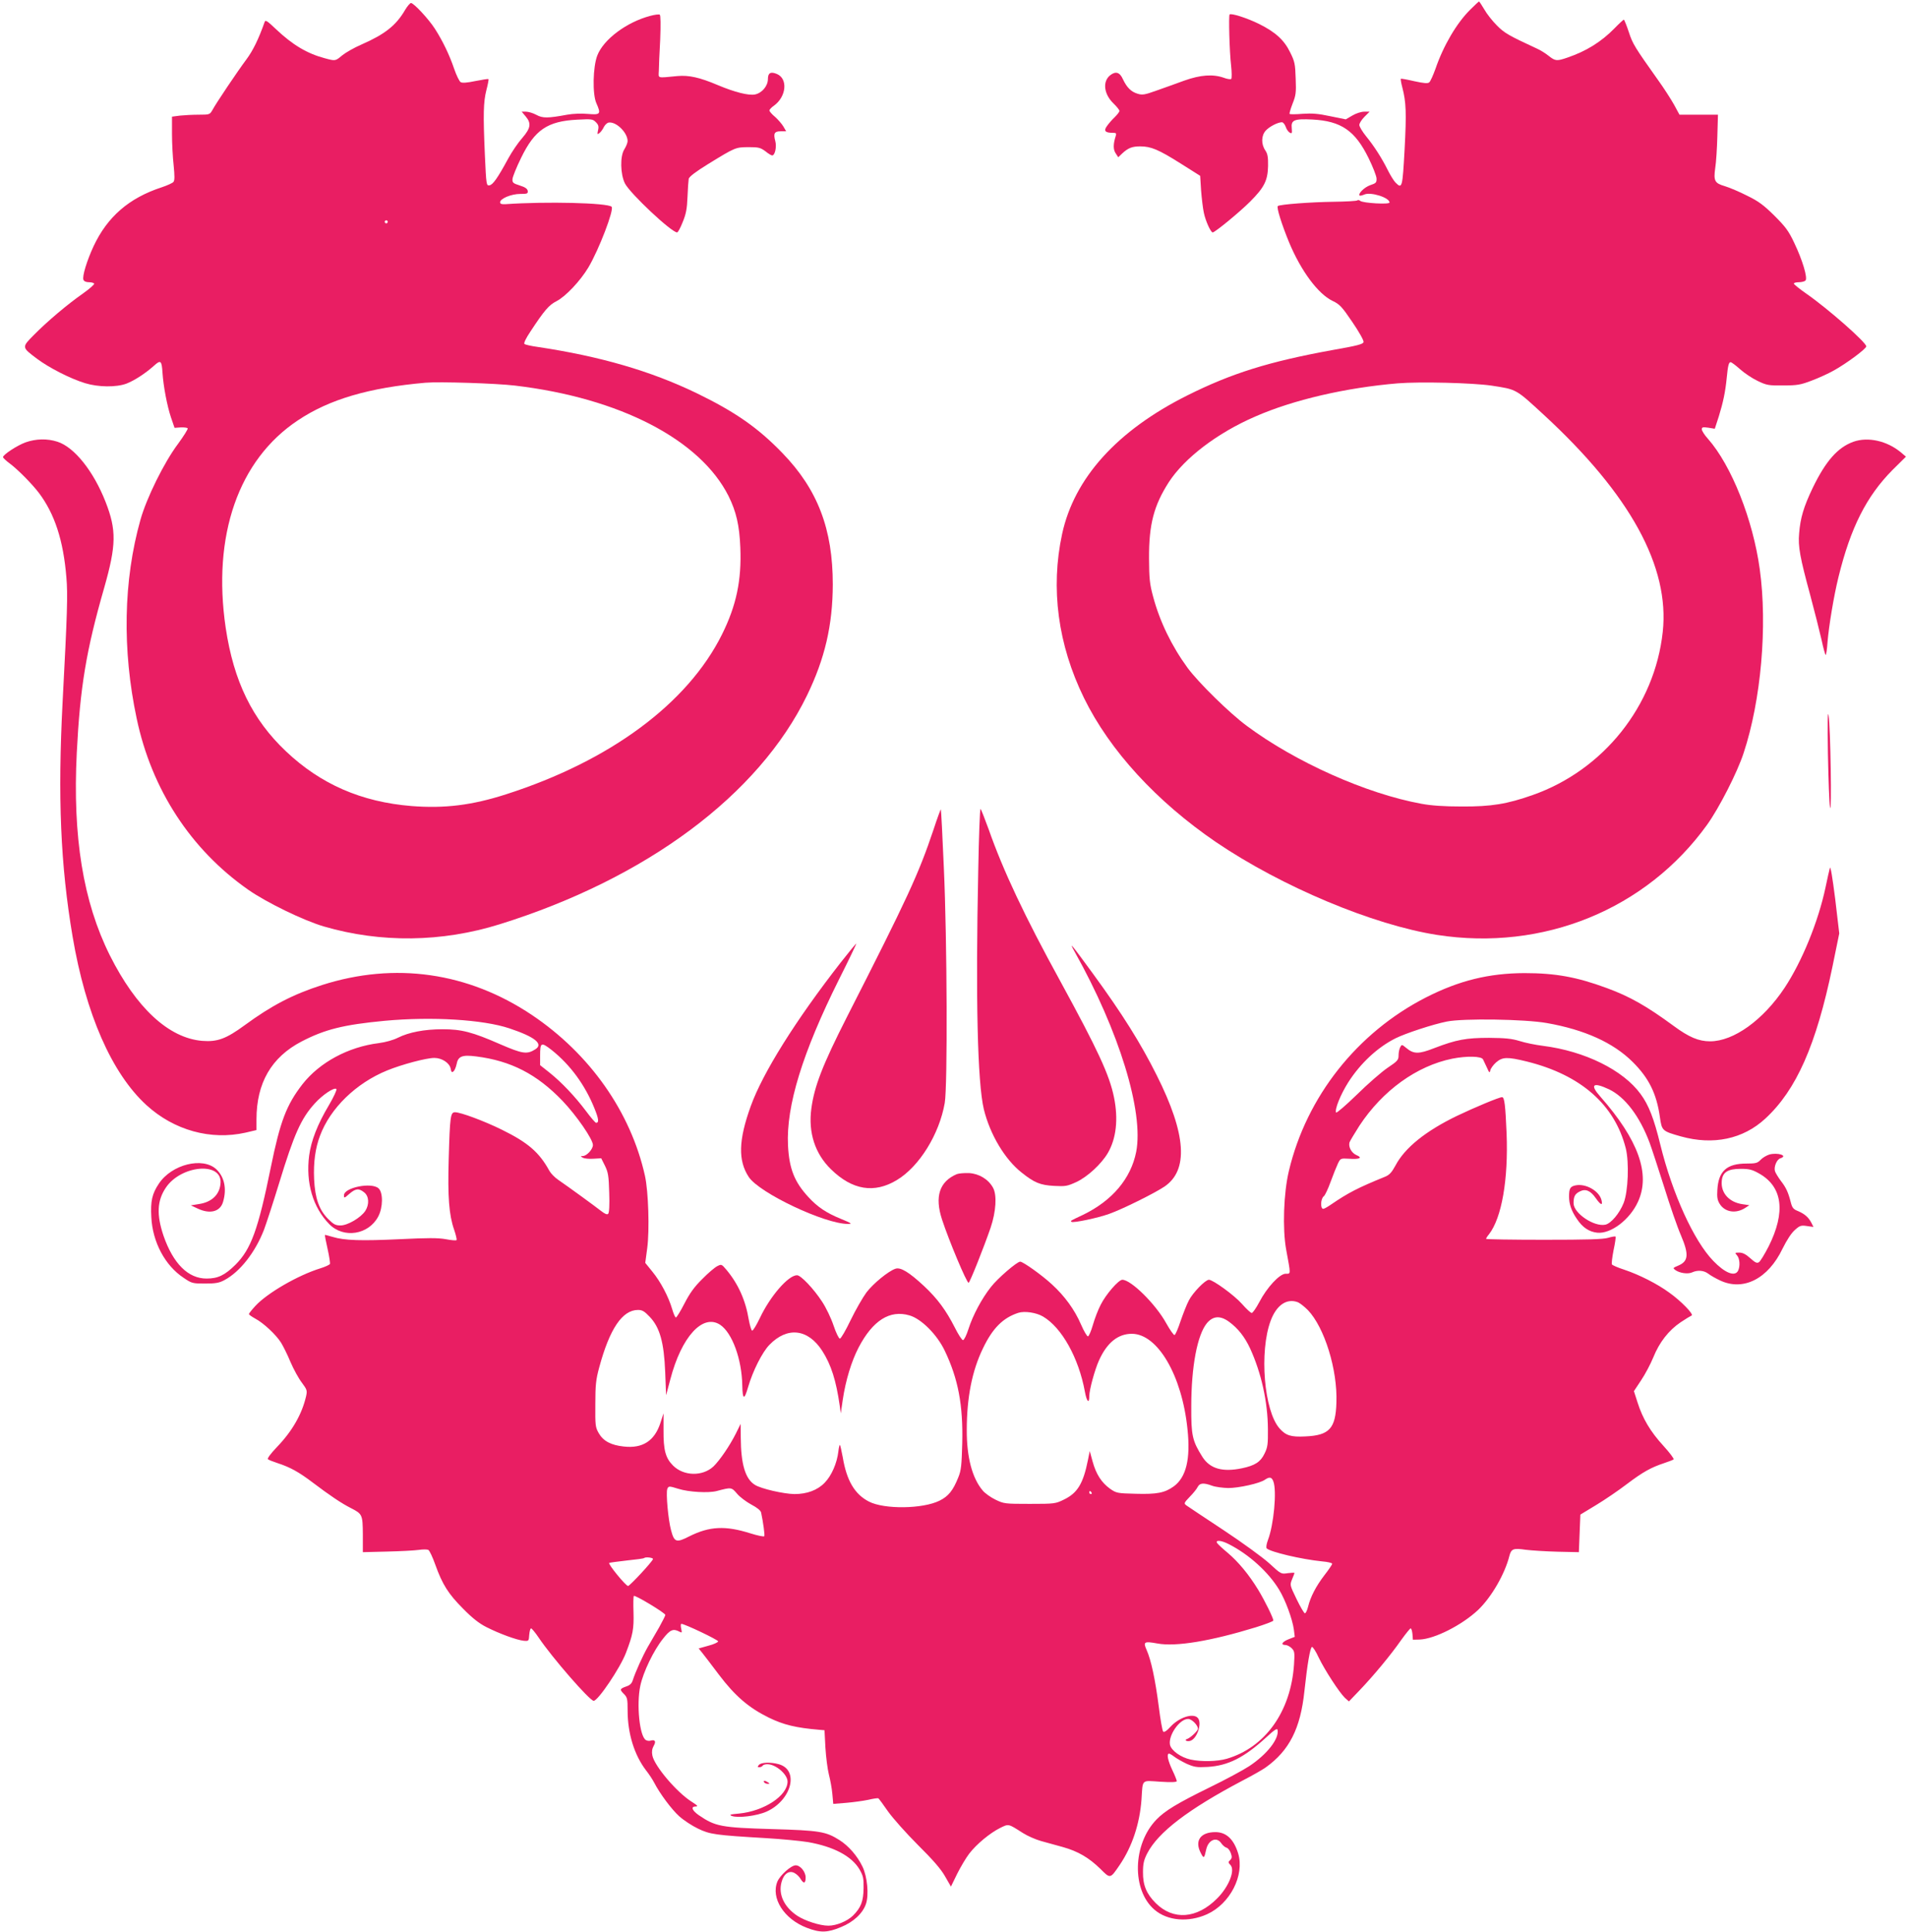
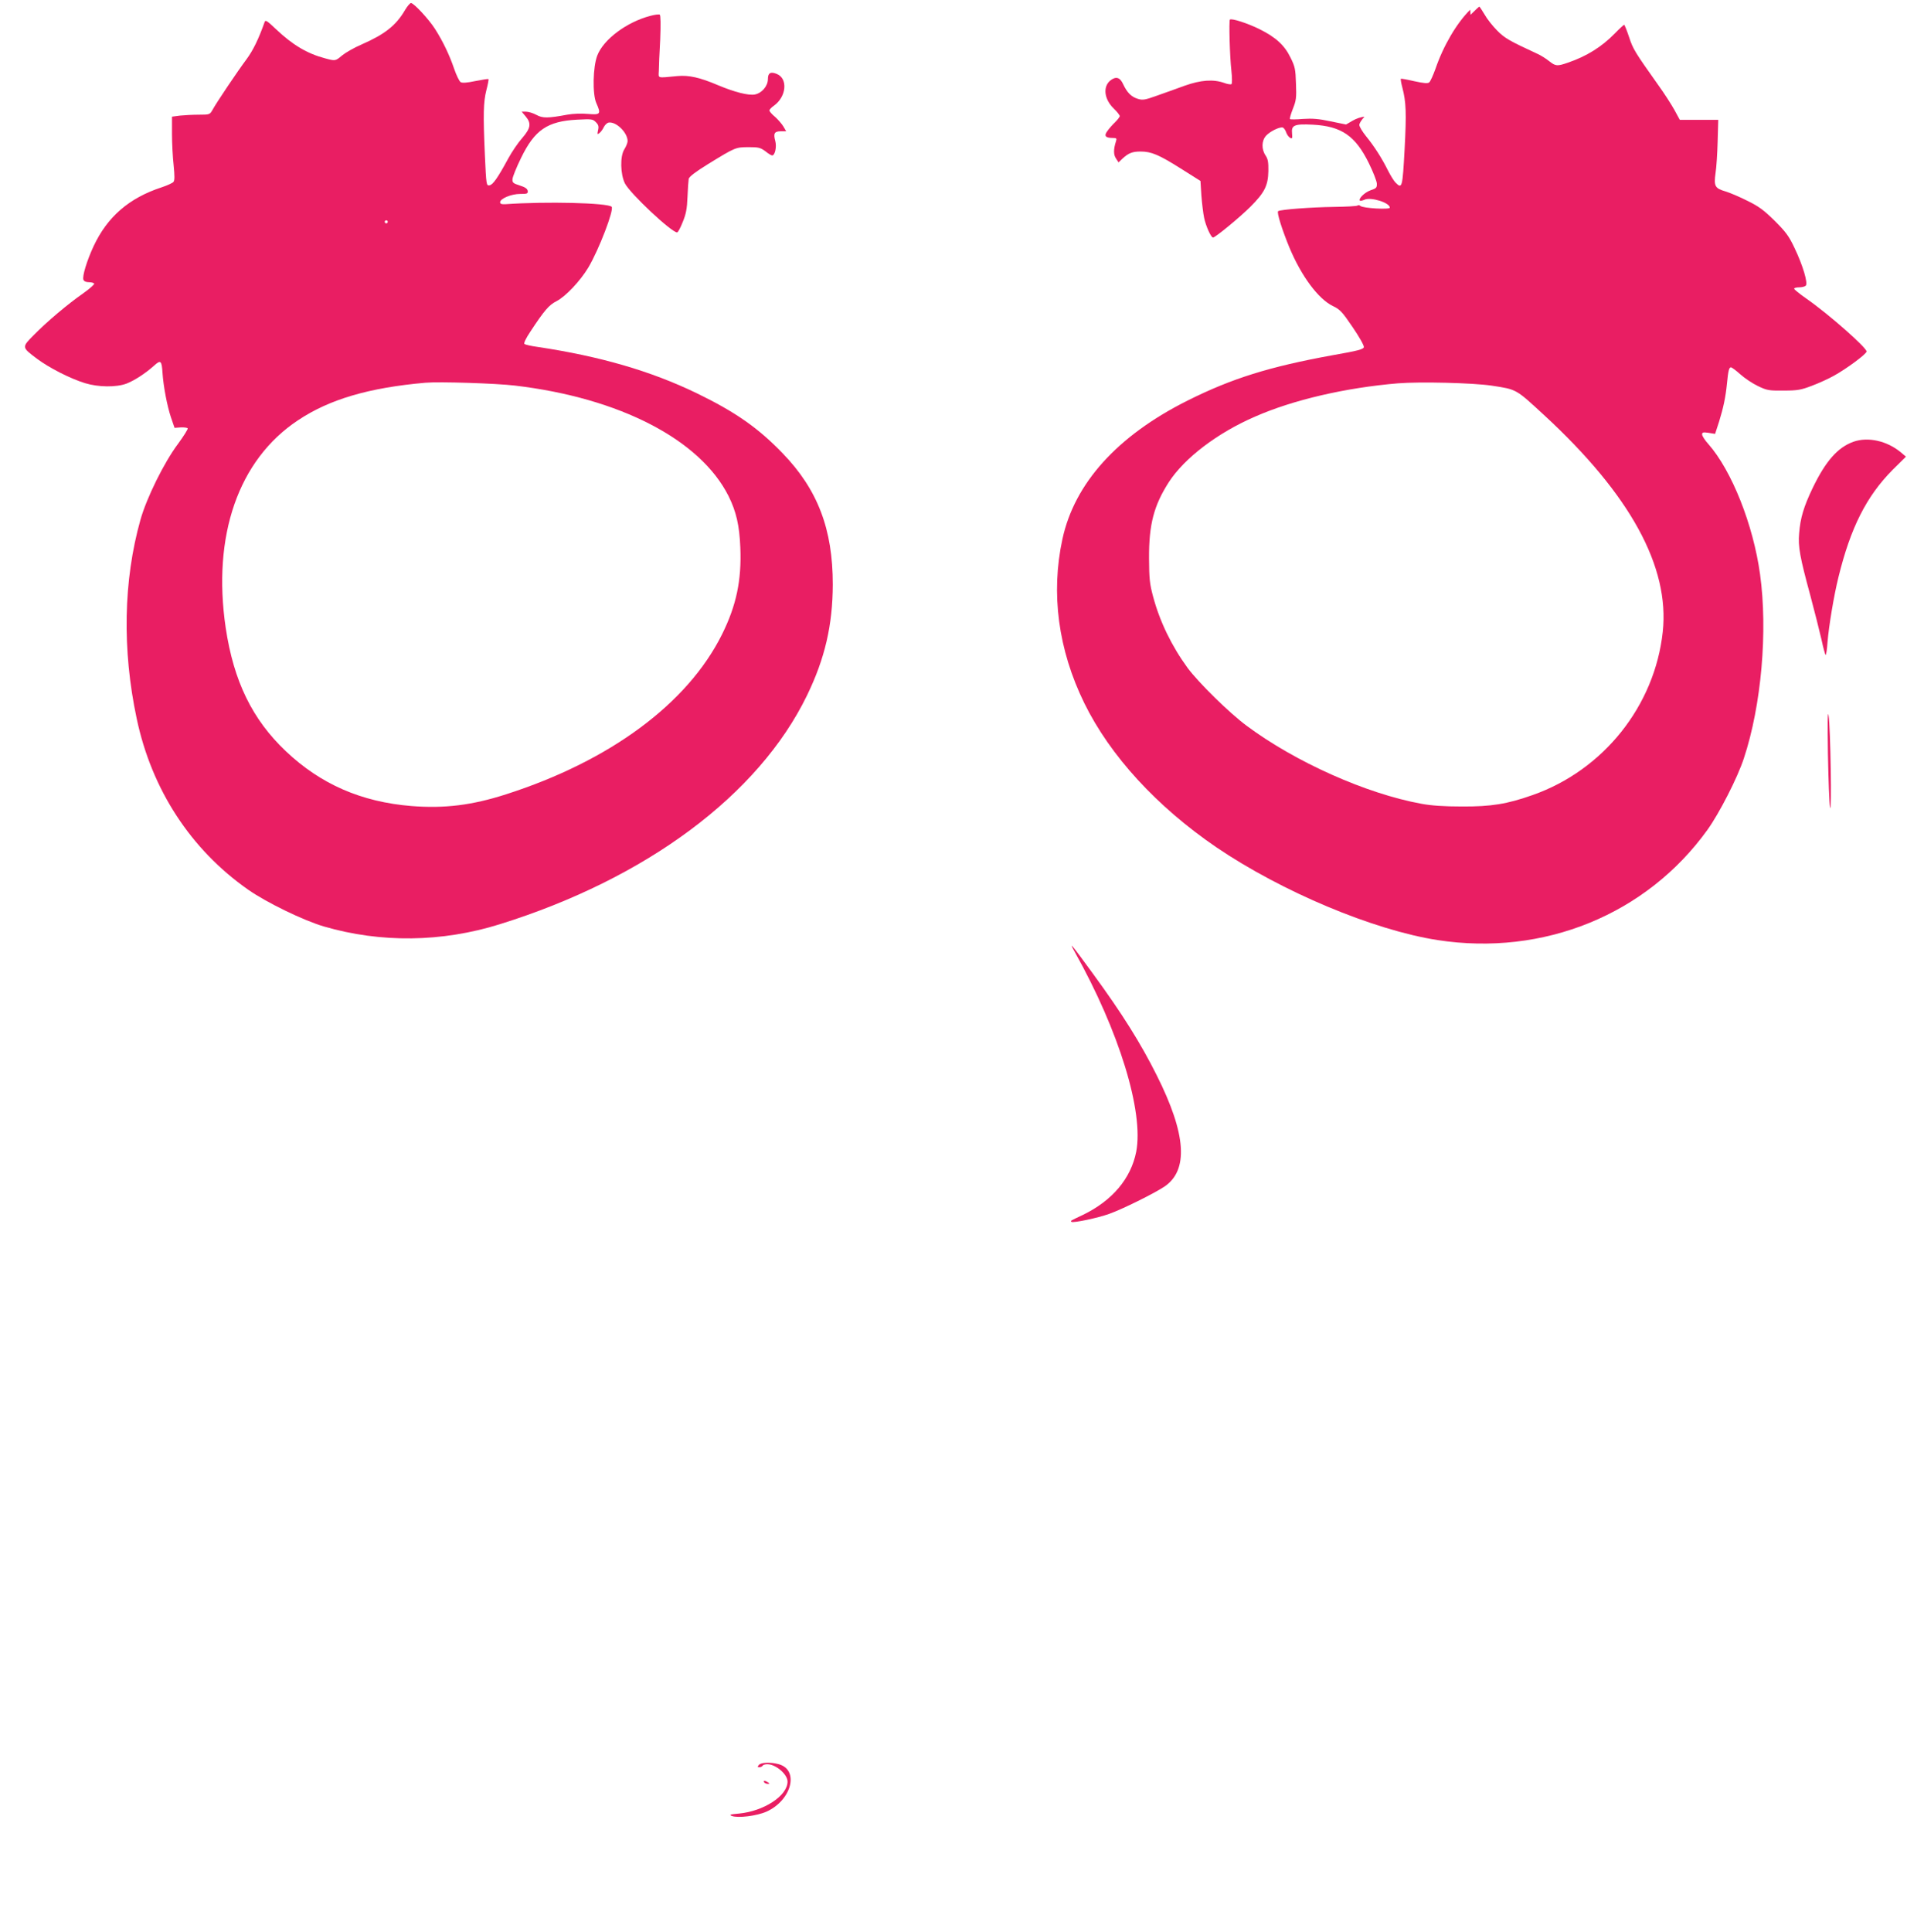
<svg xmlns="http://www.w3.org/2000/svg" version="1.0" width="1264pt" height="1280pt" viewBox="0 0 1264 1280" preserveAspectRatio="xMidYMid meet">
  <g transform="translate(0,1280) scale(0.1,-0.1)" fill="#e91e63" stroke="none">
-     <path d="M9745 12736 c-90 -89 -178 -239 -230 -391 -16 -44 -34 -85 -42 -91 -10 -8 -35 -6 -99 8 -47 11 -87 18 -89 16 -2 -2 2 -28 10 -58 25 -96 28 -166 15 -410 -14 -254 -16 -264 -60 -220 -11 11 -34 48 -51 82 -41 82 -91 160 -145 226 -24 30 -44 63 -44 74 0 11 15 35 34 54 l34 34 -36 0 c-20 0 -54 -11 -79 -26 l-43 -25 -103 21 c-79 17 -120 20 -182 16 -45 -4 -84 -4 -87 -1 -3 3 6 33 19 67 22 55 25 73 21 168 -3 95 -6 112 -36 172 -40 83 -98 135 -206 189 -81 40 -185 73 -196 63 -7 -8 -1 -244 10 -339 5 -44 5 -83 1 -88 -4 -4 -27 -1 -50 8 -72 25 -154 19 -261 -19 -52 -19 -135 -49 -184 -66 -78 -28 -94 -31 -126 -21 -43 13 -71 41 -97 96 -21 47 -48 55 -85 26 -51 -41 -42 -124 22 -186 22 -21 40 -44 40 -50 0 -6 -14 -24 -31 -41 -17 -16 -40 -42 -51 -58 -24 -32 -14 -46 36 -46 25 0 27 -3 21 -22 -17 -53 -17 -89 0 -114 l17 -26 26 25 c40 37 66 47 120 47 71 0 121 -21 267 -113 l130 -82 6 -96 c4 -52 12 -119 18 -147 11 -55 46 -132 59 -132 15 0 178 134 248 204 94 94 117 140 119 236 1 59 -3 81 -18 103 -29 42 -27 100 3 132 25 27 80 55 107 55 8 0 19 -14 25 -30 5 -17 18 -34 27 -39 14 -8 16 -4 13 29 -6 55 16 64 137 58 191 -10 283 -74 372 -255 28 -57 52 -118 53 -135 1 -28 -3 -32 -42 -45 -39 -14 -82 -56 -70 -69 3 -2 17 1 31 7 42 19 167 -20 167 -53 0 -14 -176 -4 -194 11 -7 6 -16 7 -20 3 -4 -4 -76 -8 -160 -9 -146 -2 -349 -17 -366 -28 -11 -7 26 -123 74 -240 80 -192 193 -343 289 -389 46 -22 61 -37 130 -139 44 -64 77 -123 75 -133 -2 -14 -37 -24 -209 -54 -417 -76 -665 -153 -959 -300 -466 -233 -750 -548 -830 -918 -78 -360 -28 -734 145 -1087 171 -349 481 -686 875 -955 435 -295 1041 -549 1466 -615 703 -109 1385 169 1789 730 79 110 200 346 242 475 116 350 159 843 107 1219 -45 327 -187 686 -343 863 -23 25 -41 54 -41 63 0 15 7 16 43 11 l43 -7 27 83 c28 91 43 161 52 253 8 84 14 105 26 105 6 0 34 -21 63 -47 28 -25 80 -60 116 -77 60 -29 73 -31 170 -30 92 0 115 4 188 32 46 17 111 47 145 66 87 48 217 145 217 161 0 26 -253 249 -397 349 -46 32 -83 62 -83 67 0 5 15 9 33 9 18 0 38 5 44 11 16 16 -19 134 -74 249 -38 81 -59 108 -132 181 -70 69 -104 95 -180 132 -51 26 -117 54 -147 63 -69 20 -77 35 -65 121 6 37 12 132 14 211 l4 142 -127 0 -128 0 -37 68 c-21 37 -67 109 -104 160 -156 220 -169 240 -195 320 -15 45 -30 82 -33 82 -2 0 -31 -26 -62 -58 -87 -89 -187 -151 -310 -193 -72 -25 -82 -24 -125 10 -21 17 -56 39 -79 49 -186 86 -216 103 -266 154 -29 29 -67 77 -83 106 -17 28 -32 52 -35 52 -2 0 -28 -24 -58 -54z m140 -2491 c170 -26 160 -21 348 -194 573 -528 835 -1007 788 -1438 -53 -490 -393 -916 -862 -1081 -170 -60 -275 -77 -469 -76 -120 0 -204 6 -268 18 -368 67 -838 278 -1159 517 -116 86 -319 286 -391 383 -106 145 -185 308 -229 473 -23 85 -26 119 -27 253 -1 226 32 350 131 505 104 160 321 326 573 435 253 111 600 191 945 220 149 12 497 3 620 -15z" />
+     <path d="M9745 12736 c-90 -89 -178 -239 -230 -391 -16 -44 -34 -85 -42 -91 -10 -8 -35 -6 -99 8 -47 11 -87 18 -89 16 -2 -2 2 -28 10 -58 25 -96 28 -166 15 -410 -14 -254 -16 -264 -60 -220 -11 11 -34 48 -51 82 -41 82 -91 160 -145 226 -24 30 -44 63 -44 74 0 11 15 35 34 54 c-20 0 -54 -11 -79 -26 l-43 -25 -103 21 c-79 17 -120 20 -182 16 -45 -4 -84 -4 -87 -1 -3 3 6 33 19 67 22 55 25 73 21 168 -3 95 -6 112 -36 172 -40 83 -98 135 -206 189 -81 40 -185 73 -196 63 -7 -8 -1 -244 10 -339 5 -44 5 -83 1 -88 -4 -4 -27 -1 -50 8 -72 25 -154 19 -261 -19 -52 -19 -135 -49 -184 -66 -78 -28 -94 -31 -126 -21 -43 13 -71 41 -97 96 -21 47 -48 55 -85 26 -51 -41 -42 -124 22 -186 22 -21 40 -44 40 -50 0 -6 -14 -24 -31 -41 -17 -16 -40 -42 -51 -58 -24 -32 -14 -46 36 -46 25 0 27 -3 21 -22 -17 -53 -17 -89 0 -114 l17 -26 26 25 c40 37 66 47 120 47 71 0 121 -21 267 -113 l130 -82 6 -96 c4 -52 12 -119 18 -147 11 -55 46 -132 59 -132 15 0 178 134 248 204 94 94 117 140 119 236 1 59 -3 81 -18 103 -29 42 -27 100 3 132 25 27 80 55 107 55 8 0 19 -14 25 -30 5 -17 18 -34 27 -39 14 -8 16 -4 13 29 -6 55 16 64 137 58 191 -10 283 -74 372 -255 28 -57 52 -118 53 -135 1 -28 -3 -32 -42 -45 -39 -14 -82 -56 -70 -69 3 -2 17 1 31 7 42 19 167 -20 167 -53 0 -14 -176 -4 -194 11 -7 6 -16 7 -20 3 -4 -4 -76 -8 -160 -9 -146 -2 -349 -17 -366 -28 -11 -7 26 -123 74 -240 80 -192 193 -343 289 -389 46 -22 61 -37 130 -139 44 -64 77 -123 75 -133 -2 -14 -37 -24 -209 -54 -417 -76 -665 -153 -959 -300 -466 -233 -750 -548 -830 -918 -78 -360 -28 -734 145 -1087 171 -349 481 -686 875 -955 435 -295 1041 -549 1466 -615 703 -109 1385 169 1789 730 79 110 200 346 242 475 116 350 159 843 107 1219 -45 327 -187 686 -343 863 -23 25 -41 54 -41 63 0 15 7 16 43 11 l43 -7 27 83 c28 91 43 161 52 253 8 84 14 105 26 105 6 0 34 -21 63 -47 28 -25 80 -60 116 -77 60 -29 73 -31 170 -30 92 0 115 4 188 32 46 17 111 47 145 66 87 48 217 145 217 161 0 26 -253 249 -397 349 -46 32 -83 62 -83 67 0 5 15 9 33 9 18 0 38 5 44 11 16 16 -19 134 -74 249 -38 81 -59 108 -132 181 -70 69 -104 95 -180 132 -51 26 -117 54 -147 63 -69 20 -77 35 -65 121 6 37 12 132 14 211 l4 142 -127 0 -128 0 -37 68 c-21 37 -67 109 -104 160 -156 220 -169 240 -195 320 -15 45 -30 82 -33 82 -2 0 -31 -26 -62 -58 -87 -89 -187 -151 -310 -193 -72 -25 -82 -24 -125 10 -21 17 -56 39 -79 49 -186 86 -216 103 -266 154 -29 29 -67 77 -83 106 -17 28 -32 52 -35 52 -2 0 -28 -24 -58 -54z m140 -2491 c170 -26 160 -21 348 -194 573 -528 835 -1007 788 -1438 -53 -490 -393 -916 -862 -1081 -170 -60 -275 -77 -469 -76 -120 0 -204 6 -268 18 -368 67 -838 278 -1159 517 -116 86 -319 286 -391 383 -106 145 -185 308 -229 473 -23 85 -26 119 -27 253 -1 226 32 350 131 505 104 160 321 326 573 435 253 111 600 191 945 220 149 12 497 3 620 -15z" />
    <path d="M2685 12734 c-60 -103 -134 -161 -289 -229 -49 -21 -106 -54 -128 -72 -45 -38 -45 -38 -115 -19 -117 31 -213 88 -324 193 -59 56 -70 63 -75 47 -40 -113 -77 -189 -121 -248 -59 -79 -199 -287 -225 -335 -17 -30 -19 -31 -90 -31 -40 0 -97 -3 -125 -6 l-53 -7 0 -114 c0 -62 5 -157 11 -209 7 -71 7 -99 -1 -109 -6 -8 -42 -24 -78 -36 -217 -71 -360 -195 -452 -391 -44 -95 -76 -199 -67 -222 4 -10 18 -16 36 -16 16 0 32 -4 35 -9 4 -5 -30 -34 -73 -65 -105 -73 -239 -187 -326 -275 -82 -83 -82 -81 20 -158 80 -60 221 -132 319 -162 88 -27 207 -28 274 -3 54 21 126 68 183 119 44 40 51 34 56 -46 6 -92 31 -221 56 -296 l24 -70 41 3 c22 1 43 -2 46 -6 3 -5 -26 -51 -64 -103 -93 -124 -209 -360 -249 -503 -113 -401 -122 -861 -25 -1317 99 -470 358 -868 740 -1135 122 -85 365 -203 501 -243 378 -110 782 -105 1166 15 972 303 1716 857 2036 1516 119 245 170 466 171 735 0 367 -100 629 -333 870 -163 169 -314 274 -572 399 -303 146 -637 243 -1050 305 -44 6 -84 15 -89 20 -6 5 11 39 39 81 94 143 124 177 173 202 61 31 158 134 212 224 70 118 172 384 154 402 -27 26 -434 36 -704 17 -26 -1 -35 2 -35 13 0 24 74 55 133 55 47 0 52 2 50 20 -2 14 -17 25 -53 36 -44 14 -50 19 -48 43 1 14 26 77 57 140 90 185 174 243 372 253 95 5 103 4 123 -16 18 -18 21 -29 15 -54 -6 -28 -5 -30 10 -18 9 7 22 25 29 40 7 14 21 27 32 29 50 7 125 -67 125 -123 0 -11 -10 -36 -22 -55 -29 -46 -26 -164 4 -225 34 -67 309 -325 346 -325 6 0 22 30 37 68 22 53 29 88 32 167 2 55 6 109 8 120 3 14 46 47 127 97 184 113 183 112 269 113 67 0 79 -3 112 -27 19 -16 40 -28 45 -28 19 0 31 57 21 95 -14 51 -6 65 36 65 l36 0 -18 31 c-10 17 -35 46 -55 64 -21 17 -38 37 -38 43 0 6 13 20 29 31 84 60 95 180 20 211 -41 17 -59 7 -59 -34 0 -46 -40 -93 -86 -102 -43 -8 -134 15 -246 62 -120 51 -192 67 -268 60 -138 -13 -125 -17 -123 34 0 25 4 117 9 206 4 102 3 163 -3 167 -5 3 -33 0 -62 -8 -157 -41 -311 -156 -352 -263 -29 -75 -33 -256 -6 -316 32 -72 27 -78 -55 -71 -42 4 -100 2 -138 -5 -130 -24 -163 -24 -205 -1 -22 12 -53 21 -68 21 l-29 0 26 -31 c39 -46 34 -78 -22 -143 -27 -30 -69 -92 -93 -136 -70 -129 -102 -175 -125 -178 -20 -3 -21 2 -30 200 -12 273 -10 351 10 431 10 38 16 70 14 73 -3 2 -42 -4 -87 -13 -57 -12 -87 -14 -98 -7 -8 5 -28 45 -43 89 -30 89 -75 183 -127 264 -41 64 -140 171 -159 171 -6 0 -24 -21 -39 -46z m-115 -1404 c0 -5 -4 -10 -10 -10 -5 0 -10 5 -10 10 0 6 5 10 10 10 6 0 10 -4 10 -10z m844 -1085 c694 -82 1227 -358 1415 -732 51 -103 72 -194 78 -340 9 -218 -26 -385 -122 -578 -228 -457 -741 -837 -1430 -1058 -227 -73 -408 -95 -627 -78 -333 27 -603 145 -833 363 -223 211 -346 464 -399 818 -90 611 84 1113 479 1375 208 139 470 216 845 249 91 8 469 -4 594 -19z" />
-     <path d="M170 9869 c-56 -20 -150 -82 -150 -98 0 -5 21 -25 47 -44 53 -40 143 -131 190 -192 105 -139 163 -315 183 -561 10 -113 6 -238 -25 -824 -33 -633 -14 -1082 66 -1555 87 -514 260 -908 490 -1118 183 -167 426 -234 657 -182 l72 17 0 71 c0 241 99 412 299 516 156 81 279 111 551 137 314 29 652 8 826 -50 171 -57 228 -104 172 -139 -55 -35 -85 -30 -231 33 -187 82 -258 100 -384 100 -120 0 -223 -20 -295 -56 -32 -16 -82 -30 -128 -36 -202 -25 -392 -128 -505 -272 -107 -138 -148 -247 -210 -551 -84 -413 -131 -542 -234 -645 -71 -70 -116 -92 -192 -92 -122 0 -221 99 -285 283 -47 139 -43 233 15 319 99 148 368 174 363 35 -3 -77 -55 -130 -142 -143 l-55 -9 45 -21 c82 -39 151 -21 169 46 25 86 8 164 -45 214 -90 84 -296 33 -381 -95 -45 -67 -56 -116 -50 -222 8 -165 91 -321 214 -402 54 -37 60 -38 142 -38 70 0 94 4 129 23 103 55 204 184 262 334 17 46 62 184 100 308 99 324 145 428 236 528 51 57 130 110 144 96 4 -5 -18 -53 -51 -109 -74 -124 -117 -234 -130 -333 -23 -179 25 -343 134 -454 95 -96 260 -70 324 51 32 60 33 159 2 187 -47 42 -229 5 -229 -46 0 -21 2 -20 35 9 42 36 63 39 99 10 32 -25 35 -80 7 -123 -30 -45 -117 -96 -164 -96 -33 0 -46 7 -82 43 -60 60 -87 137 -93 264 -5 111 8 205 39 287 68 183 239 349 445 433 98 40 260 83 313 83 50 0 100 -33 108 -70 4 -24 8 -28 19 -19 7 6 16 27 20 46 10 54 36 65 130 53 231 -29 403 -118 572 -294 92 -96 202 -255 202 -293 0 -28 -41 -73 -67 -73 -17 -1 -17 -1 0 -11 10 -6 41 -9 70 -7 l52 3 25 -50 c21 -43 25 -67 28 -178 3 -83 0 -133 -7 -140 -7 -7 -21 -1 -47 19 -38 30 -215 159 -285 207 -22 15 -48 42 -57 58 -68 124 -142 188 -317 274 -118 58 -272 115 -309 115 -30 0 -34 -26 -42 -315 -7 -244 2 -366 36 -463 12 -35 19 -66 16 -69 -3 -4 -36 -1 -72 6 -51 9 -118 9 -302 0 -255 -12 -369 -9 -447 15 -27 8 -50 14 -51 13 -2 -1 6 -43 17 -91 11 -49 18 -94 16 -101 -3 -6 -31 -19 -63 -29 -149 -46 -353 -164 -432 -250 -23 -25 -42 -49 -42 -53 0 -5 20 -18 43 -31 53 -28 137 -106 170 -159 13 -21 42 -78 62 -127 21 -49 55 -111 76 -138 34 -46 36 -52 28 -89 -27 -118 -91 -231 -193 -337 -41 -43 -66 -76 -60 -81 5 -5 34 -16 64 -26 83 -27 141 -59 232 -128 111 -84 192 -139 254 -170 76 -39 78 -43 79 -176 l0 -116 160 4 c88 2 183 7 210 11 28 4 56 4 64 0 8 -4 29 -49 47 -100 46 -128 85 -191 184 -290 60 -61 105 -97 155 -122 85 -43 199 -85 246 -90 34 -3 34 -2 37 40 2 23 7 42 12 42 5 0 28 -28 51 -62 88 -131 338 -418 364 -418 29 0 177 220 214 318 46 120 53 158 50 268 -2 57 -1 105 2 109 8 8 209 -113 209 -126 0 -5 -19 -42 -41 -82 -23 -40 -57 -99 -76 -131 -33 -58 -81 -164 -99 -220 -6 -20 -19 -33 -41 -40 -45 -16 -47 -21 -19 -49 24 -24 26 -33 26 -111 0 -152 44 -295 123 -398 20 -25 43 -61 53 -80 37 -72 115 -177 166 -223 29 -26 85 -63 125 -82 79 -38 113 -43 453 -63 101 -6 225 -18 275 -26 171 -30 290 -93 342 -181 24 -42 28 -58 27 -123 -1 -88 -17 -130 -70 -183 -38 -37 -110 -67 -163 -67 -57 0 -155 32 -207 66 -87 58 -126 142 -104 222 14 55 50 81 86 61 14 -7 33 -25 41 -40 20 -33 33 -29 33 10 0 38 -35 81 -66 81 -30 0 -102 -64 -121 -107 -45 -110 43 -249 195 -307 88 -34 137 -33 227 5 83 34 144 91 165 154 20 60 9 179 -23 246 -34 71 -92 138 -154 177 -89 56 -131 63 -443 72 -340 10 -378 17 -488 92 -46 32 -55 58 -20 58 17 0 11 7 -27 31 -100 63 -248 238 -261 307 -5 25 -2 44 9 64 17 29 9 43 -21 34 -9 -3 -23 -1 -31 4 -42 25 -63 236 -37 359 19 91 89 236 151 313 46 59 67 68 107 47 19 -10 19 -9 13 20 -4 17 -3 31 1 31 22 0 244 -106 244 -116 0 -6 -29 -20 -65 -29 l-64 -18 25 -31 c14 -17 63 -82 110 -144 106 -140 197 -218 329 -283 98 -48 181 -68 335 -81 l35 -3 6 -115 c4 -63 14 -143 23 -178 9 -35 20 -93 23 -129 l6 -66 86 7 c47 4 113 13 146 20 33 8 63 12 67 10 4 -3 33 -42 64 -87 32 -45 121 -145 198 -222 99 -98 153 -160 180 -208 l39 -68 42 86 c23 46 59 106 79 132 48 63 138 137 204 170 59 29 53 30 152 -33 30 -19 84 -43 120 -53 36 -10 101 -28 145 -40 100 -28 172 -70 248 -144 67 -67 65 -68 129 26 82 121 132 271 144 432 9 139 -3 127 124 119 75 -5 110 -3 110 4 0 5 -13 39 -30 74 -29 62 -39 108 -21 108 4 0 20 -9 34 -20 14 -11 51 -32 82 -47 51 -22 66 -25 139 -21 136 8 243 62 389 196 55 51 73 62 75 49 11 -59 -70 -162 -188 -240 -41 -27 -160 -91 -265 -142 -210 -103 -293 -153 -349 -211 -159 -163 -166 -468 -14 -598 86 -74 225 -86 349 -30 152 69 249 257 206 402 -29 95 -79 142 -151 142 -100 0 -140 -58 -96 -140 19 -37 22 -35 35 25 14 64 70 87 100 41 9 -13 24 -26 34 -29 10 -2 23 -18 29 -36 9 -25 8 -34 -4 -46 -14 -13 -14 -17 1 -32 34 -34 -9 -144 -87 -222 -135 -136 -292 -147 -408 -31 -61 61 -85 119 -84 205 0 56 6 81 28 124 72 140 271 292 631 482 66 34 136 74 155 88 156 112 230 257 256 506 19 177 38 288 50 292 5 2 26 -29 44 -69 41 -85 137 -232 174 -268 l27 -24 70 73 c92 96 206 233 275 332 31 43 60 79 64 79 5 0 10 -17 12 -37 l3 -38 45 1 c99 4 279 95 387 196 89 85 178 239 208 360 12 45 26 51 107 39 40 -5 136 -11 213 -13 l140 -3 5 125 5 124 104 63 c58 35 149 97 204 139 107 81 162 111 247 139 30 10 59 21 63 25 4 4 -26 44 -67 89 -87 95 -138 181 -172 288 l-24 75 47 71 c27 40 63 108 81 152 41 102 103 180 181 233 33 22 66 42 73 45 18 6 -70 97 -148 152 -79 58 -198 118 -296 151 -43 14 -81 30 -84 36 -3 5 2 48 11 94 10 46 16 87 13 90 -3 3 -26 -1 -49 -8 -33 -10 -139 -13 -426 -13 -211 0 -383 3 -383 6 0 4 8 17 19 30 85 109 129 364 117 669 -8 187 -14 240 -30 240 -19 0 -182 -68 -301 -125 -206 -100 -343 -210 -405 -327 -25 -46 -40 -63 -69 -75 -182 -74 -245 -107 -358 -184 -23 -16 -46 -29 -52 -29 -21 0 -18 68 4 84 8 6 28 49 45 96 17 47 39 101 48 120 17 35 18 35 74 32 71 -5 92 6 49 24 -33 14 -55 55 -46 85 4 10 33 59 65 109 154 234 380 397 616 445 96 19 194 17 204 -5 4 -8 16 -33 26 -55 15 -34 18 -37 22 -18 2 12 19 36 38 53 43 37 74 38 205 6 357 -89 581 -285 655 -575 23 -93 16 -285 -14 -362 -28 -70 -83 -135 -121 -144 -75 -16 -211 76 -211 142 0 45 9 62 41 78 38 20 71 6 106 -44 33 -47 48 -52 38 -13 -15 60 -102 110 -169 98 -38 -7 -46 -20 -46 -75 0 -49 16 -96 52 -148 37 -56 80 -85 134 -91 90 -10 217 86 271 205 84 183 3 410 -250 697 -71 80 -49 98 58 48 106 -51 203 -178 269 -354 13 -35 56 -166 96 -292 39 -126 89 -270 111 -320 55 -129 51 -174 -19 -203 -34 -14 -35 -16 -17 -29 28 -20 83 -28 111 -15 37 17 78 13 107 -9 14 -11 49 -31 79 -45 154 -72 318 12 413 211 29 58 58 103 82 124 32 29 41 32 80 26 l43 -6 -14 28 c-19 36 -44 58 -88 77 -31 12 -39 22 -48 57 -17 67 -31 98 -66 143 -17 23 -35 52 -39 64 -9 29 12 79 36 86 53 17 -17 40 -73 25 -19 -6 -45 -21 -58 -35 -21 -22 -32 -25 -94 -25 -131 0 -186 -50 -193 -175 -3 -48 0 -67 16 -93 35 -55 108 -66 170 -25 l26 17 -47 7 c-87 13 -142 74 -136 151 4 60 39 83 126 83 56 0 76 -5 122 -31 156 -88 177 -255 63 -483 -27 -52 -55 -99 -65 -105 -13 -8 -25 -2 -57 27 -29 26 -50 37 -73 37 -29 0 -30 -1 -15 -18 19 -21 22 -73 7 -103 -22 -40 -87 -14 -164 66 -129 133 -271 445 -351 770 -42 173 -77 263 -131 336 -116 159 -370 284 -647 319 -48 6 -118 20 -155 32 -53 16 -94 20 -202 21 -152 0 -217 -12 -363 -68 -104 -41 -137 -40 -186 1 -29 24 -30 24 -40 5 -6 -11 -11 -35 -11 -54 0 -30 -6 -38 -72 -82 -40 -27 -132 -107 -204 -178 -73 -71 -135 -124 -138 -119 -11 19 29 119 81 201 80 125 193 231 313 291 66 33 249 93 340 111 109 22 517 16 663 -10 250 -44 440 -130 568 -257 108 -107 159 -210 181 -365 13 -92 15 -94 139 -129 215 -60 413 -18 560 118 206 190 337 487 445 1007 l45 220 -27 229 c-18 142 -31 220 -35 205 -4 -13 -17 -71 -29 -129 -48 -227 -156 -491 -271 -665 -142 -214 -338 -355 -494 -355 -76 0 -140 27 -243 103 -177 130 -289 194 -442 250 -198 73 -339 99 -546 99 -235 -1 -432 -49 -652 -161 -456 -233 -792 -657 -909 -1150 -35 -146 -43 -384 -18 -521 31 -169 32 -160 -3 -160 -40 0 -124 -90 -175 -188 -21 -40 -44 -72 -50 -72 -7 0 -36 27 -65 60 -50 57 -192 160 -219 160 -24 0 -108 -87 -133 -137 -14 -26 -38 -88 -55 -137 -16 -49 -34 -91 -40 -92 -5 -2 -30 33 -55 78 -70 127 -233 288 -291 288 -25 0 -109 -97 -143 -165 -17 -32 -40 -92 -52 -134 -12 -42 -27 -76 -33 -76 -6 0 -27 35 -45 77 -43 100 -109 190 -193 267 -67 62 -192 151 -211 151 -21 0 -149 -110 -194 -168 -61 -77 -120 -188 -149 -279 -13 -41 -29 -73 -36 -73 -7 0 -31 37 -54 83 -58 114 -115 192 -205 276 -98 91 -155 126 -189 114 -47 -16 -146 -97 -192 -157 -25 -34 -72 -116 -105 -184 -32 -67 -64 -122 -71 -122 -7 0 -26 39 -42 87 -16 48 -50 119 -76 158 -56 86 -141 175 -166 175 -58 0 -178 -139 -246 -283 -23 -48 -46 -86 -52 -84 -5 2 -15 35 -22 73 -21 128 -70 237 -148 330 -32 38 -33 38 -61 24 -16 -8 -61 -46 -99 -85 -53 -52 -83 -94 -118 -162 -26 -51 -52 -93 -57 -93 -5 0 -16 26 -25 57 -24 81 -76 180 -131 247 l-47 58 13 97 c16 121 8 376 -15 480 -94 422 -365 808 -750 1066 -423 283 -908 352 -1390 198 -193 -62 -334 -135 -514 -267 -123 -90 -181 -111 -281 -103 -222 19 -437 218 -612 567 -177 355 -247 786 -219 1342 22 434 62 677 182 1094 80 282 82 381 9 568 -80 204 -207 363 -319 399 -68 22 -142 20 -211 -4z m3487 -4027 c124 -99 221 -232 283 -386 29 -71 31 -96 11 -96 -5 0 -35 35 -67 78 -73 97 -161 190 -241 254 l-63 50 0 62 c0 90 6 93 77 38z m4946 -1671 c14 -6 43 -29 66 -52 110 -115 197 -395 189 -613 -5 -172 -47 -217 -206 -224 -96 -5 -129 6 -171 53 -103 117 -135 509 -59 713 39 105 107 151 181 123z m-4297 -96 c67 -70 95 -168 103 -365 l6 -155 28 105 c74 283 215 437 330 362 80 -53 144 -228 147 -402 2 -96 13 -99 38 -13 32 110 94 232 141 281 119 123 256 108 351 -39 59 -92 92 -196 116 -364 l7 -50 13 90 c19 128 58 256 105 346 94 180 207 251 337 213 78 -22 183 -127 234 -234 89 -186 122 -359 116 -613 -4 -146 -7 -180 -26 -226 -35 -88 -66 -126 -125 -155 -112 -55 -365 -58 -467 -6 -94 48 -148 138 -174 294 -8 42 -16 79 -19 82 -2 2 -7 -17 -10 -43 -9 -78 -45 -161 -91 -208 -47 -49 -117 -75 -200 -75 -71 1 -221 35 -262 61 -64 39 -93 137 -94 314 l-1 90 -32 -65 c-42 -83 -106 -176 -148 -217 -72 -67 -197 -65 -268 6 -50 50 -64 103 -63 236 l0 110 -21 -65 c-39 -118 -118 -169 -242 -155 -85 9 -136 36 -166 88 -23 40 -24 51 -23 192 0 128 4 164 26 245 69 255 153 380 257 380 28 0 43 -9 77 -45z m2608 1 c124 -73 236 -274 277 -498 12 -66 29 -83 29 -29 0 42 37 177 65 238 53 117 126 175 217 175 171 0 333 -276 369 -633 21 -197 -9 -318 -91 -378 -60 -43 -111 -53 -253 -49 -121 3 -127 4 -169 33 -57 41 -93 97 -116 181 l-19 69 -12 -60 c-31 -155 -69 -218 -158 -261 -57 -28 -61 -29 -228 -29 -166 0 -171 1 -227 28 -31 15 -69 42 -84 60 -70 82 -107 222 -106 402 0 214 35 392 107 540 64 134 133 203 235 236 41 13 119 2 164 -25z m1232 -34 c60 -44 104 -100 140 -177 75 -164 117 -355 118 -535 1 -101 -2 -121 -23 -163 -26 -54 -63 -78 -149 -96 -129 -27 -212 -3 -262 75 -67 107 -75 141 -74 334 0 266 40 475 104 553 41 48 88 51 146 9z m294 -1058 c24 -62 3 -288 -36 -389 -10 -27 -13 -49 -8 -55 26 -24 229 -72 367 -86 37 -3 67 -10 67 -16 0 -5 -23 -39 -51 -75 -56 -73 -93 -144 -109 -210 -6 -24 -15 -43 -21 -43 -5 0 -30 42 -55 94 -45 93 -45 93 -30 131 9 21 16 40 16 42 0 3 -20 2 -44 -1 -44 -7 -45 -7 -123 65 -43 39 -179 138 -303 220 -124 82 -234 155 -245 163 -19 14 -19 16 21 58 23 23 47 53 53 66 14 26 39 28 96 7 22 -8 70 -14 106 -15 70 0 210 31 243 55 31 21 45 18 56 -11z m-3944 -49 c69 -22 200 -29 254 -15 98 26 98 26 135 -17 18 -22 61 -54 94 -72 40 -21 63 -40 66 -54 14 -66 25 -149 21 -156 -3 -5 -45 4 -93 19 -165 52 -270 47 -404 -20 -86 -44 -100 -40 -121 40 -19 69 -35 247 -25 274 8 20 12 20 73 1z m2739 -25 c3 -5 1 -10 -4 -10 -6 0 -11 5 -11 10 0 6 2 10 4 10 3 0 8 -4 11 -10z m908 -341 c135 -68 266 -187 336 -304 41 -67 88 -195 97 -263 l6 -48 -41 -16 c-43 -17 -55 -38 -21 -38 11 0 30 -10 41 -21 20 -20 21 -29 16 -108 -21 -313 -191 -550 -446 -625 -63 -18 -168 -21 -240 -5 -64 14 -127 59 -136 97 -13 62 63 172 120 172 24 0 65 -41 65 -65 0 -14 -49 -60 -72 -68 -22 -7 -1 -19 22 -12 46 15 80 121 48 153 -32 32 -123 2 -180 -60 -25 -28 -42 -38 -48 -32 -6 6 -19 82 -30 170 -23 176 -50 304 -80 371 -24 54 -17 59 71 43 123 -23 355 16 652 107 64 20 117 40 117 45 0 17 -58 134 -100 203 -62 102 -133 187 -203 246 -34 28 -66 58 -70 65 -12 21 27 18 76 -7z m-3815 -100 c-6 -19 -153 -177 -165 -178 -14 -1 -135 146 -125 153 4 2 56 9 117 16 60 6 112 13 114 16 9 9 62 3 59 -7z" />
    <path d="M12285 9873 c-105 -38 -184 -128 -271 -308 -58 -122 -81 -196 -89 -300 -8 -86 6 -160 74 -410 28 -104 61 -236 74 -292 12 -57 25 -103 28 -103 3 0 9 37 12 83 9 110 42 309 73 434 80 326 185 534 357 708 l90 89 -34 29 c-92 76 -217 104 -314 70z" />
    <path d="M12116 7805 c3 -170 9 -330 14 -355 12 -60 3 536 -10 610 -6 37 -7 -48 -4 -255z" />
-     <path d="M6187 7301 c-99 -294 -170 -448 -574 -1241 -161 -317 -215 -457 -235 -604 -22 -160 24 -301 130 -404 141 -138 287 -162 437 -71 148 89 281 303 317 511 19 110 16 1074 -6 1558 -9 211 -18 385 -20 387 -1 2 -24 -59 -49 -136z" />
-     <path d="M6484 7033 c-18 -854 -5 -1406 37 -1583 41 -167 139 -332 251 -420 84 -67 123 -83 215 -88 75 -4 87 -2 148 26 74 35 165 119 208 192 56 96 70 225 41 368 -30 149 -107 314 -357 772 -235 428 -378 731 -474 1005 -27 74 -51 135 -54 135 -4 0 -11 -183 -15 -407z" />
-     <path d="M5573 6423 c-299 -383 -518 -733 -597 -953 -81 -224 -85 -360 -13 -469 70 -106 503 -311 657 -311 31 0 25 4 -45 33 -96 39 -155 78 -215 143 -94 101 -129 189 -137 344 -13 262 97 617 338 1100 65 129 116 236 115 238 -2 1 -48 -55 -103 -125z" />
    <path d="M7125 6490 c293 -523 457 -1057 406 -1322 -35 -177 -158 -323 -351 -417 -91 -43 -85 -40 -78 -47 10 -9 174 25 251 53 87 31 293 133 363 179 163 108 148 347 -49 739 -106 212 -228 407 -424 675 -144 197 -163 220 -118 140z" />
-     <path d="M6342 5020 c-115 -49 -148 -148 -98 -301 46 -140 163 -419 176 -419 8 0 102 237 146 365 36 107 43 216 16 265 -31 56 -92 93 -159 97 -32 1 -68 -2 -81 -7z" />
    <path d="M5030 1105 c-10 -12 -10 -15 3 -15 9 0 19 5 22 10 3 6 17 10 31 10 56 0 134 -67 134 -115 0 -94 -156 -196 -322 -212 -59 -5 -67 -8 -47 -16 41 -15 165 0 230 29 166 75 218 276 81 314 -54 15 -117 13 -132 -5z" />
    <path d="M5065 990 c3 -5 14 -10 23 -10 15 0 15 2 2 10 -20 13 -33 13 -25 0z" />
  </g>
</svg>